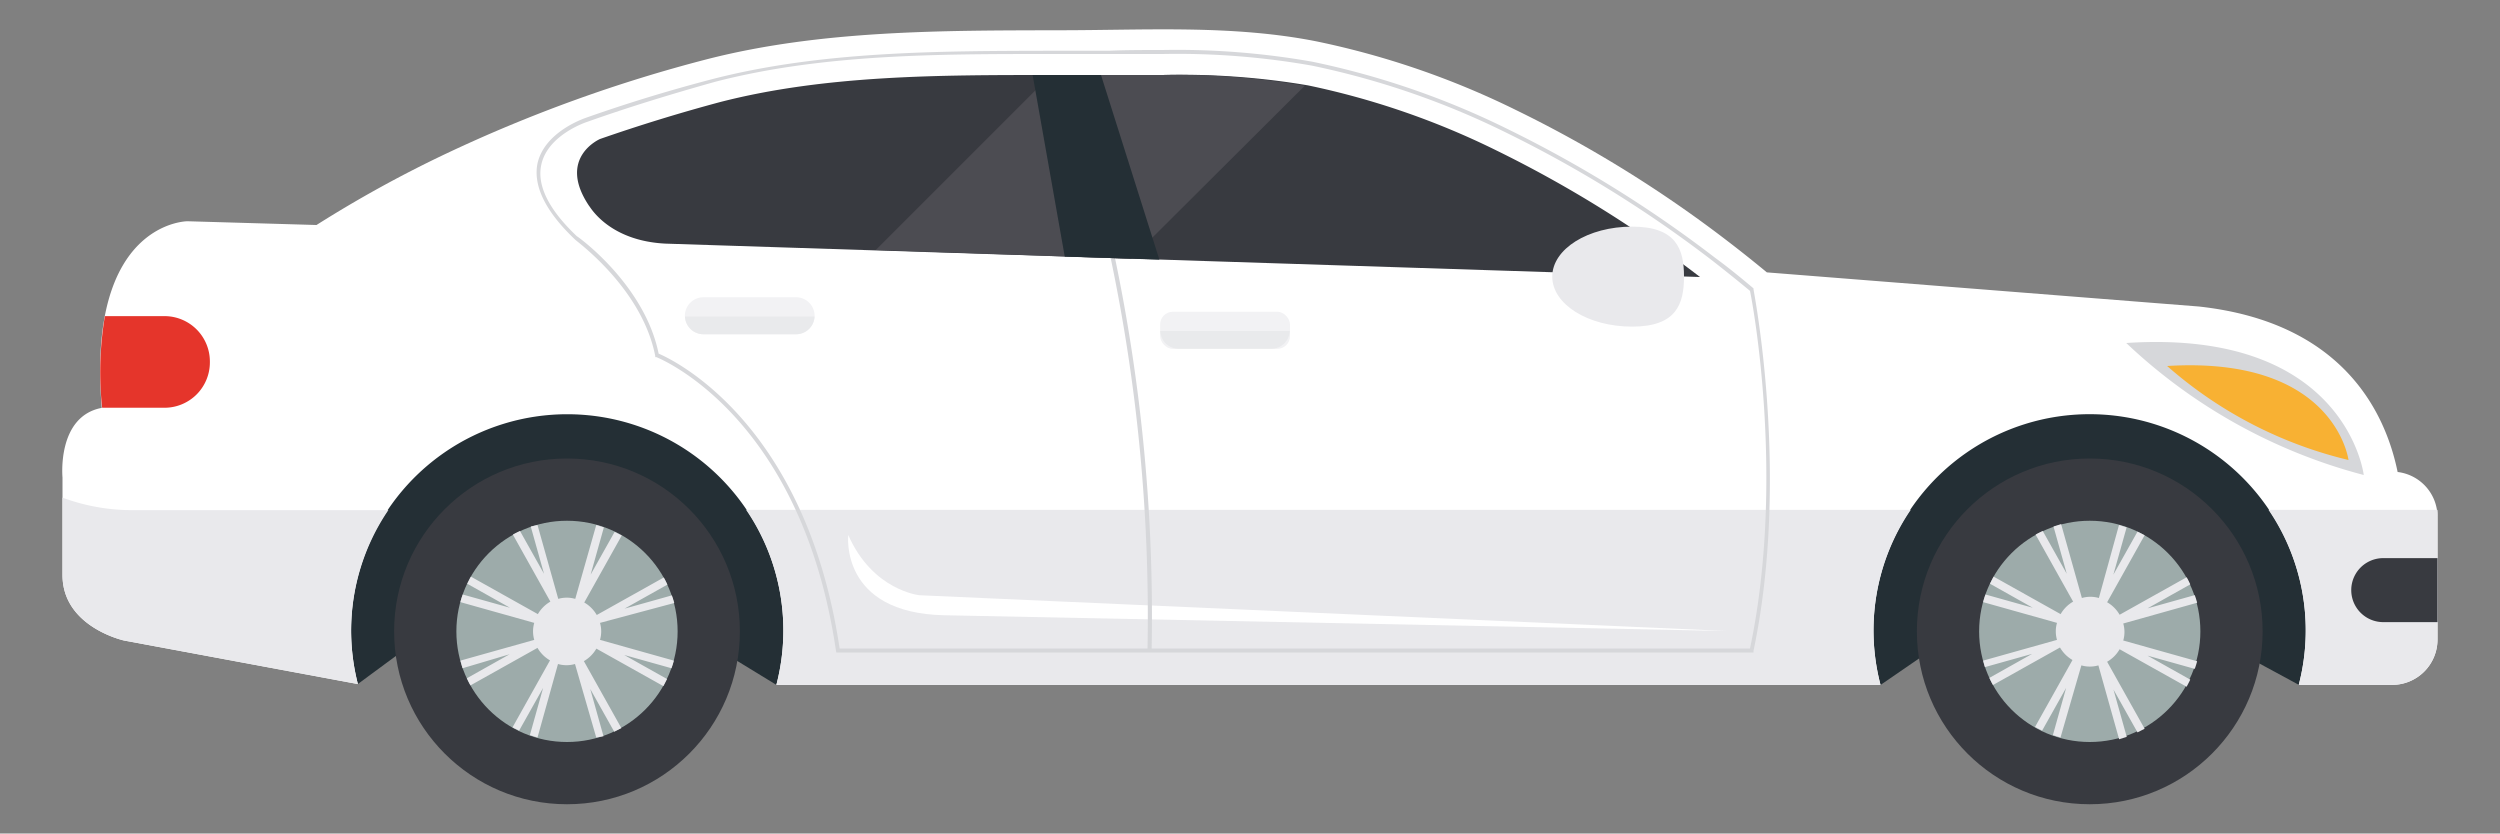
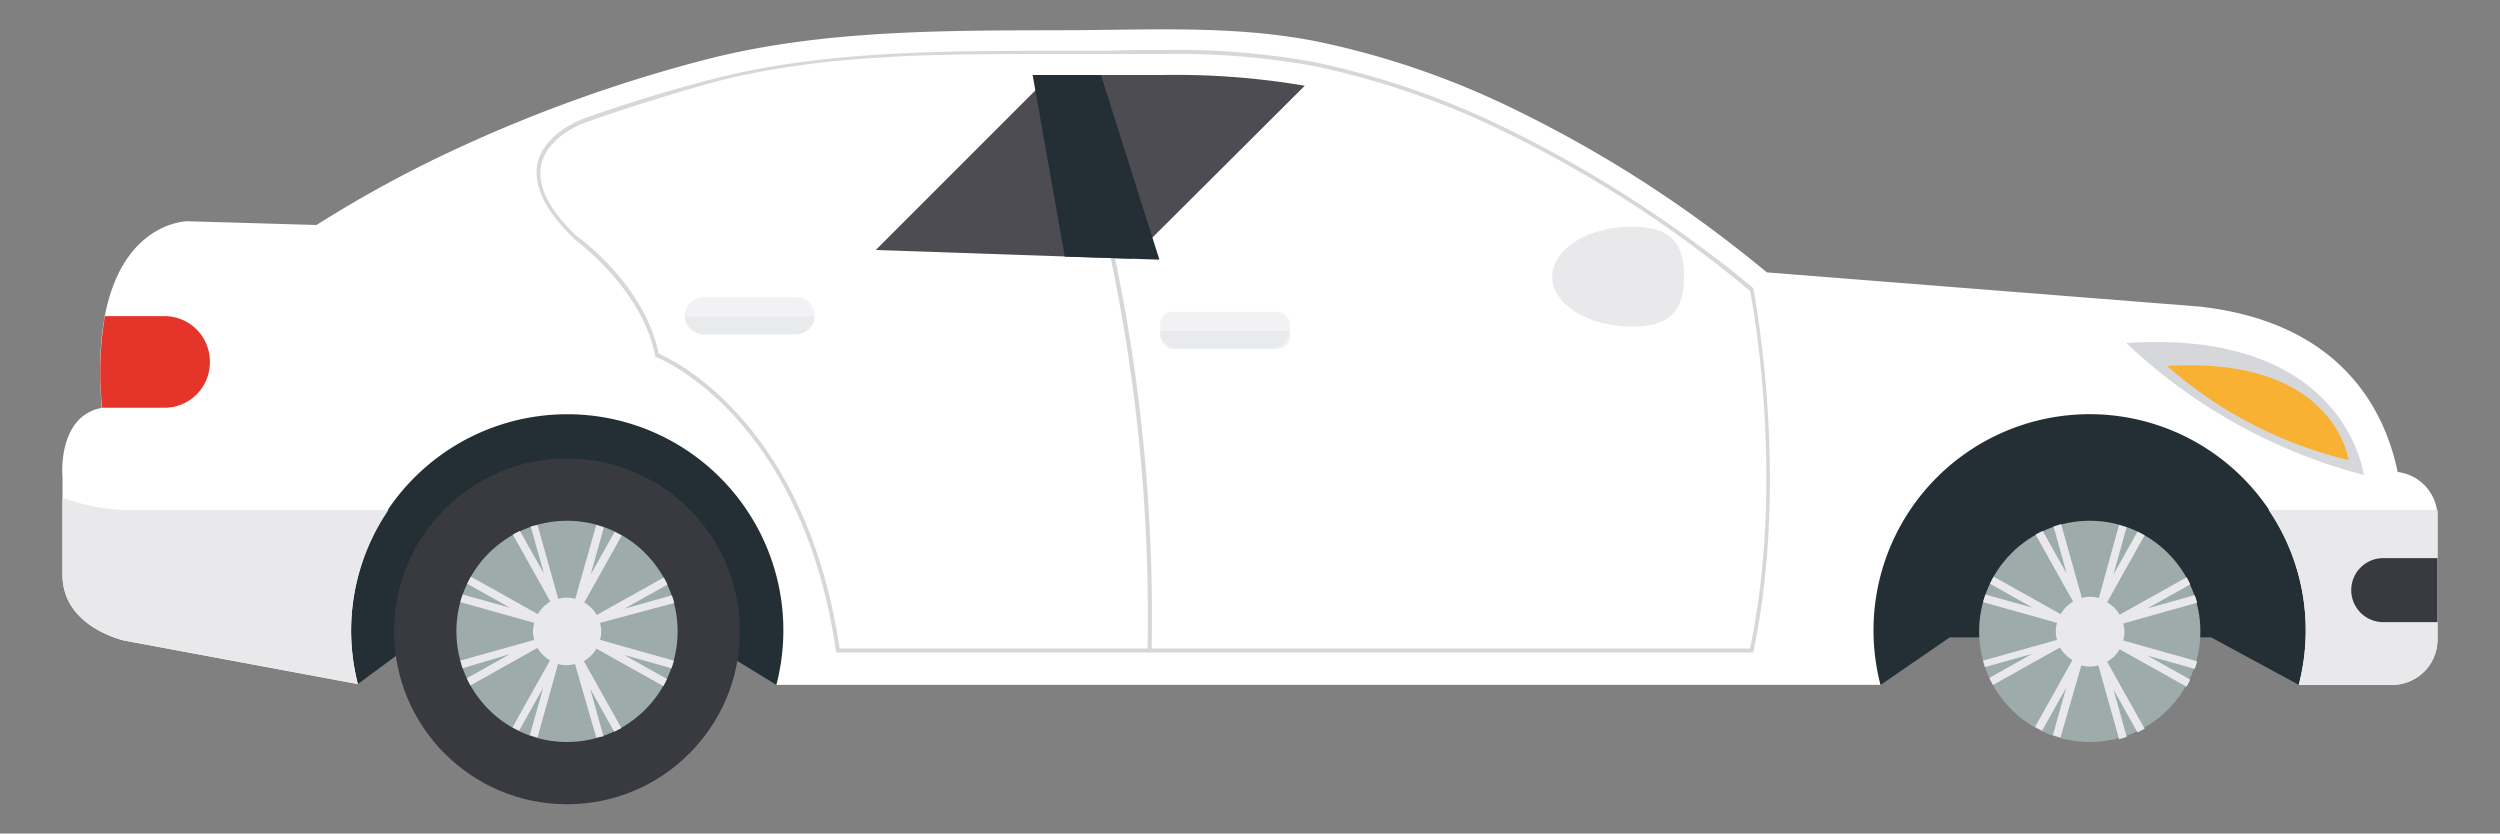
<svg xmlns="http://www.w3.org/2000/svg" id="Layer_1" data-name="Layer 1" viewBox="0 0 200 66.68">
  <rect x="0" y="0" width="200" height="66.68" fill="#808080" stroke="none" />
  <defs>
    <style>.cls-1{fill:#242f35;}.cls-2{fill:#fff;}.cls-3{fill:#e5352b;}.cls-4{fill:#d6d7da;}.cls-5{fill:#f8b133;}.cls-6{fill:#e9e9ec;}.cls-7{fill:#383a40;}.cls-8{fill:#9dabaa;}.cls-9{fill:#f2f2f4;}.cls-10{fill:#e9eaec;}.cls-11{fill:#4c4c52;}</style>
  </defs>
  <title>passanger</title>
  <polygon class="cls-1" points="183.91 54.79 176.89 50.99 155.98 50.99 150.45 54.79 141.44 50.48 65.42 50.48 62.11 54.79 55.47 50.73 34.04 50.73 28.63 54.72 23.07 50.22 23.07 30.07 182.51 30.07 190.01 47.84 183.91 54.79" />
  <path class="cls-2" d="M8.14,32.63C6.89,17.7,15,17.7,15,17.7l10.32.3a97.57,97.57,0,0,1,10.35-5.7,117.55,117.55,0,0,1,21-7.59C65.76,2.4,75.46,2.44,84.77,2.42c6.83,0,13.8-.45,20.55.89a66.51,66.51,0,0,1,15.89,5.46,99.14,99.14,0,0,1,17,10.52c1.06.81,2.11,1.65,3.14,2.5l34.55,2.73c11.55,1.26,14.94,8.5,15.91,13.24A3.62,3.62,0,0,1,195,41.33v9.84a3.63,3.63,0,0,1-3.62,3.62H183.9a17.29,17.29,0,1,0-33.46,0H62.11a17.29,17.29,0,1,0-33.48-.07L9.92,51.24S5,50.16,5,46v-7.8S4.53,33.31,8.14,32.63Z" />
  <path class="cls-3" d="M8.39,25.29h4.78a3.63,3.63,0,0,1,3.62,3.62V29a3.63,3.63,0,0,1-3.62,3.62h-5A27.07,27.07,0,0,1,8.39,25.29Z" />
  <path class="cls-4" d="M189.1,38s-1.39-11.72-19-10.56A43.75,43.75,0,0,0,189.1,38Z" />
  <path class="cls-5" d="M187.88,36.8s-1.06-8.35-14.51-7.52A33.88,33.88,0,0,0,187.88,36.8Z" />
  <path class="cls-6" d="M191.38,54.79H183.9a17.13,17.13,0,0,0-2.42-14H195a3.54,3.54,0,0,1,0,.52v9.84A3.63,3.63,0,0,1,191.38,54.79Z" />
  <path class="cls-6" d="M28.09,50.51a17.26,17.26,0,0,0,.54,4.22L9.92,51.24S5,50.16,5,46V39.81a16,16,0,0,0,5.81,1H31.07A17.2,17.2,0,0,0,28.09,50.51Z" />
-   <path class="cls-6" d="M62.11,54.79a17.13,17.13,0,0,0-2.42-14h93.17a17.13,17.13,0,0,0-2.42,14Z" />
-   <circle class="cls-7" cx="167.18" cy="50.51" r="13.83" />
  <circle class="cls-8" cx="167.18" cy="50.51" r="8.85" />
  <path class="cls-6" d="M158.65,52.85l5.91-1.66a2.44,2.44,0,0,1,0-1.36l-5.91-1.66q.08-.31.19-.61l3.78,1.06L159.2,46.7c.09-.19.19-.38.29-.57l5.36,3a2.71,2.71,0,0,1,1-1l-3-5.36c.18-.11.37-.2.57-.29l1.92,3.42-1.06-3.78.61-.19,1.66,5.91a2.45,2.45,0,0,1,1.36,0L169.52,42l.61.19-1.06,3.78L171,42.53l.57.29-3,5.36a2.71,2.71,0,0,1,1,1l5.36-3c.11.18.2.37.29.57l-3.42,1.92,3.78-1.06q.11.3.19.61l-5.91,1.66a2.44,2.44,0,0,1,0,1.36l5.91,1.66q-.08.31-.19.61l-3.78-1.06,3.42,1.92c-.09.19-.19.38-.29.57l-5.36-3a2.71,2.71,0,0,1-1,1l3,5.36-.57.29-1.92-3.42,1.06,3.78-.61.19-1.66-5.91a2.44,2.44,0,0,1-1.36,0L164.84,59l-.61-.19,1.06-3.78-1.92,3.42-.57-.29,3-5.36a2.71,2.71,0,0,1-1-1l-5.36,3c-.11-.18-.2-.37-.29-.57l3.42-1.92-3.78,1.06Q158.73,53.16,158.65,52.85Z" />
  <circle class="cls-7" cx="45.36" cy="50.51" r="13.83" />
  <circle class="cls-8" cx="45.36" cy="50.51" r="8.85" />
  <path class="cls-6" d="M36.83,52.85l5.91-1.66a2.44,2.44,0,0,1,0-1.36l-5.91-1.66q.08-.31.19-.61l3.78,1.06L37.38,46.7c.09-.19.19-.38.29-.57l5.36,3a2.7,2.7,0,0,1,1-1l-3-5.36c.18-.11.37-.2.57-.29l1.92,3.42-1.06-3.78L43,42l1.66,5.91a2.45,2.45,0,0,1,1.36,0L47.7,42l.61.19-1.06,3.78,1.92-3.42.57.29-3,5.36a2.71,2.71,0,0,1,1,1l5.36-3c.11.18.2.37.29.57l-3.42,1.92,3.78-1.06q.11.3.19.61L48,49.83a2.45,2.45,0,0,1,0,1.36l5.91,1.66q-.08.31-.19.61l-3.78-1.06,3.42,1.92c-.09.19-.19.38-.29.57l-5.36-3a2.71,2.71,0,0,1-1,1l3,5.36-.57.29-1.92-3.42,1.06,3.78L47.7,59,46,53.12a2.44,2.44,0,0,1-1.36,0L43,59l-.61-.19,1.06-3.78-1.92,3.42L41,58.19l3-5.36a2.71,2.71,0,0,1-1-1l-5.36,3c-.11-.18-.2-.37-.29-.57l3.42-1.92L37,53.46Q36.92,53.16,36.83,52.85Z" />
  <path class="cls-2" d="M138.14,50.48,73.57,47.62s-3.75-.36-5.71-4.82c0,0-.71,6.24,7.67,6.42Z" />
  <rect class="cls-9" x="92.8" y="24.93" width="10.39" height="2.97" rx="1.02" ry="1.02" transform="translate(196 52.84) rotate(180)" />
  <path class="cls-10" d="M103.18,26.48a1.48,1.48,0,0,1-1.47,1.42H94.29a1.48,1.48,0,0,1-1.47-1.42Z" />
  <path class="cls-9" d="M56.27,26.74h7.42a1.49,1.49,0,0,0,1.48-1.48h0a1.49,1.49,0,0,0-1.48-1.48H56.27a1.49,1.49,0,0,0-1.48,1.48h0A1.49,1.49,0,0,0,56.27,26.74Z" />
  <path class="cls-10" d="M65.16,25.32a1.48,1.48,0,0,1-1.47,1.42H56.27a1.48,1.48,0,0,1-1.47-1.42Z" />
  <path class="cls-7" d="M190.66,44.65H195v5.12h-4.34a2.56,2.56,0,0,1,0-5.12Z" />
  <path class="cls-4" d="M66.88,52.08C64.11,33.14,52.62,28.62,52.51,28.57l-.09,0,0-.09C51.35,23,46,19.22,46,19.16c-2.37-2.25-3.36-4.3-3-6.09.58-2.56,3.78-3.61,3.91-3.66C50.22,8.24,53.64,7.2,57.1,6.3,65.71,4.1,75,4.08,84,4.06h.78l3.62,0h.3C90,4,91.51,4,93,4a62.21,62.21,0,0,1,12,.94,65.07,65.07,0,0,1,15.5,5.33,97.85,97.85,0,0,1,16.69,10.34c1,.73,2,1.54,3.09,2.46l0,0v.06c0,.15,2.95,14.92,0,28.94l0,.13H66.91ZM140,23.27c-1.1-.91-2.09-1.7-3-2.41a97.44,97.44,0,0,0-16.63-10.31,64.73,64.73,0,0,0-15.42-5.3A61.85,61.85,0,0,0,93,4.32c-1.48,0-3,0-4.3,0h-.3l-3.62,0H84c-9,0-18.23,0-26.81,2.23C53.73,7.52,50.32,8.56,47,9.74c0,0-3.15,1-3.69,3.41-.38,1.67.58,3.61,2.84,5.75.05,0,5.42,3.85,6.54,9.39,1.09.46,11.77,5.45,14.48,23.59H140C142.83,38.42,140.22,24.3,140,23.27Z" />
  <path class="cls-4" d="M92.13,52a140.12,140.12,0,0,0-3-31.69l-.33.08a139.69,139.69,0,0,1,3,31.61Z" />
-   <path class="cls-7" d="M53.24,19.49,136,22.16A95.74,95.74,0,0,0,119.64,12a63.1,63.1,0,0,0-15-5.17A60.4,60.4,0,0,0,93,6c-1.43,0-2.86,0-4.28,0L84.78,6H84c-8.86,0-18,0-26.41,2.17Q52.71,9.48,48,11.12s-3.48,1.5-.86,5.37C47.18,16.48,48.64,19.26,53.24,19.49Z" />
  <path class="cls-6" d="M124.18,22.13c0,2.21,2.86,4,6.39,4s4.15-1.79,4.15-4-.62-4-4.15-4S124.18,19.92,124.18,22.13Z" />
  <path class="cls-11" d="M84.06,6h.71l3.94,0C90.14,6,91.57,6,93,6a61.25,61.25,0,0,1,11.38.86L90.49,20.7,70.06,20Z" />
  <path class="cls-1" d="M92.75,20.77l-7.57-.24L82.61,6h2.17l3.3,0Z" />
</svg>